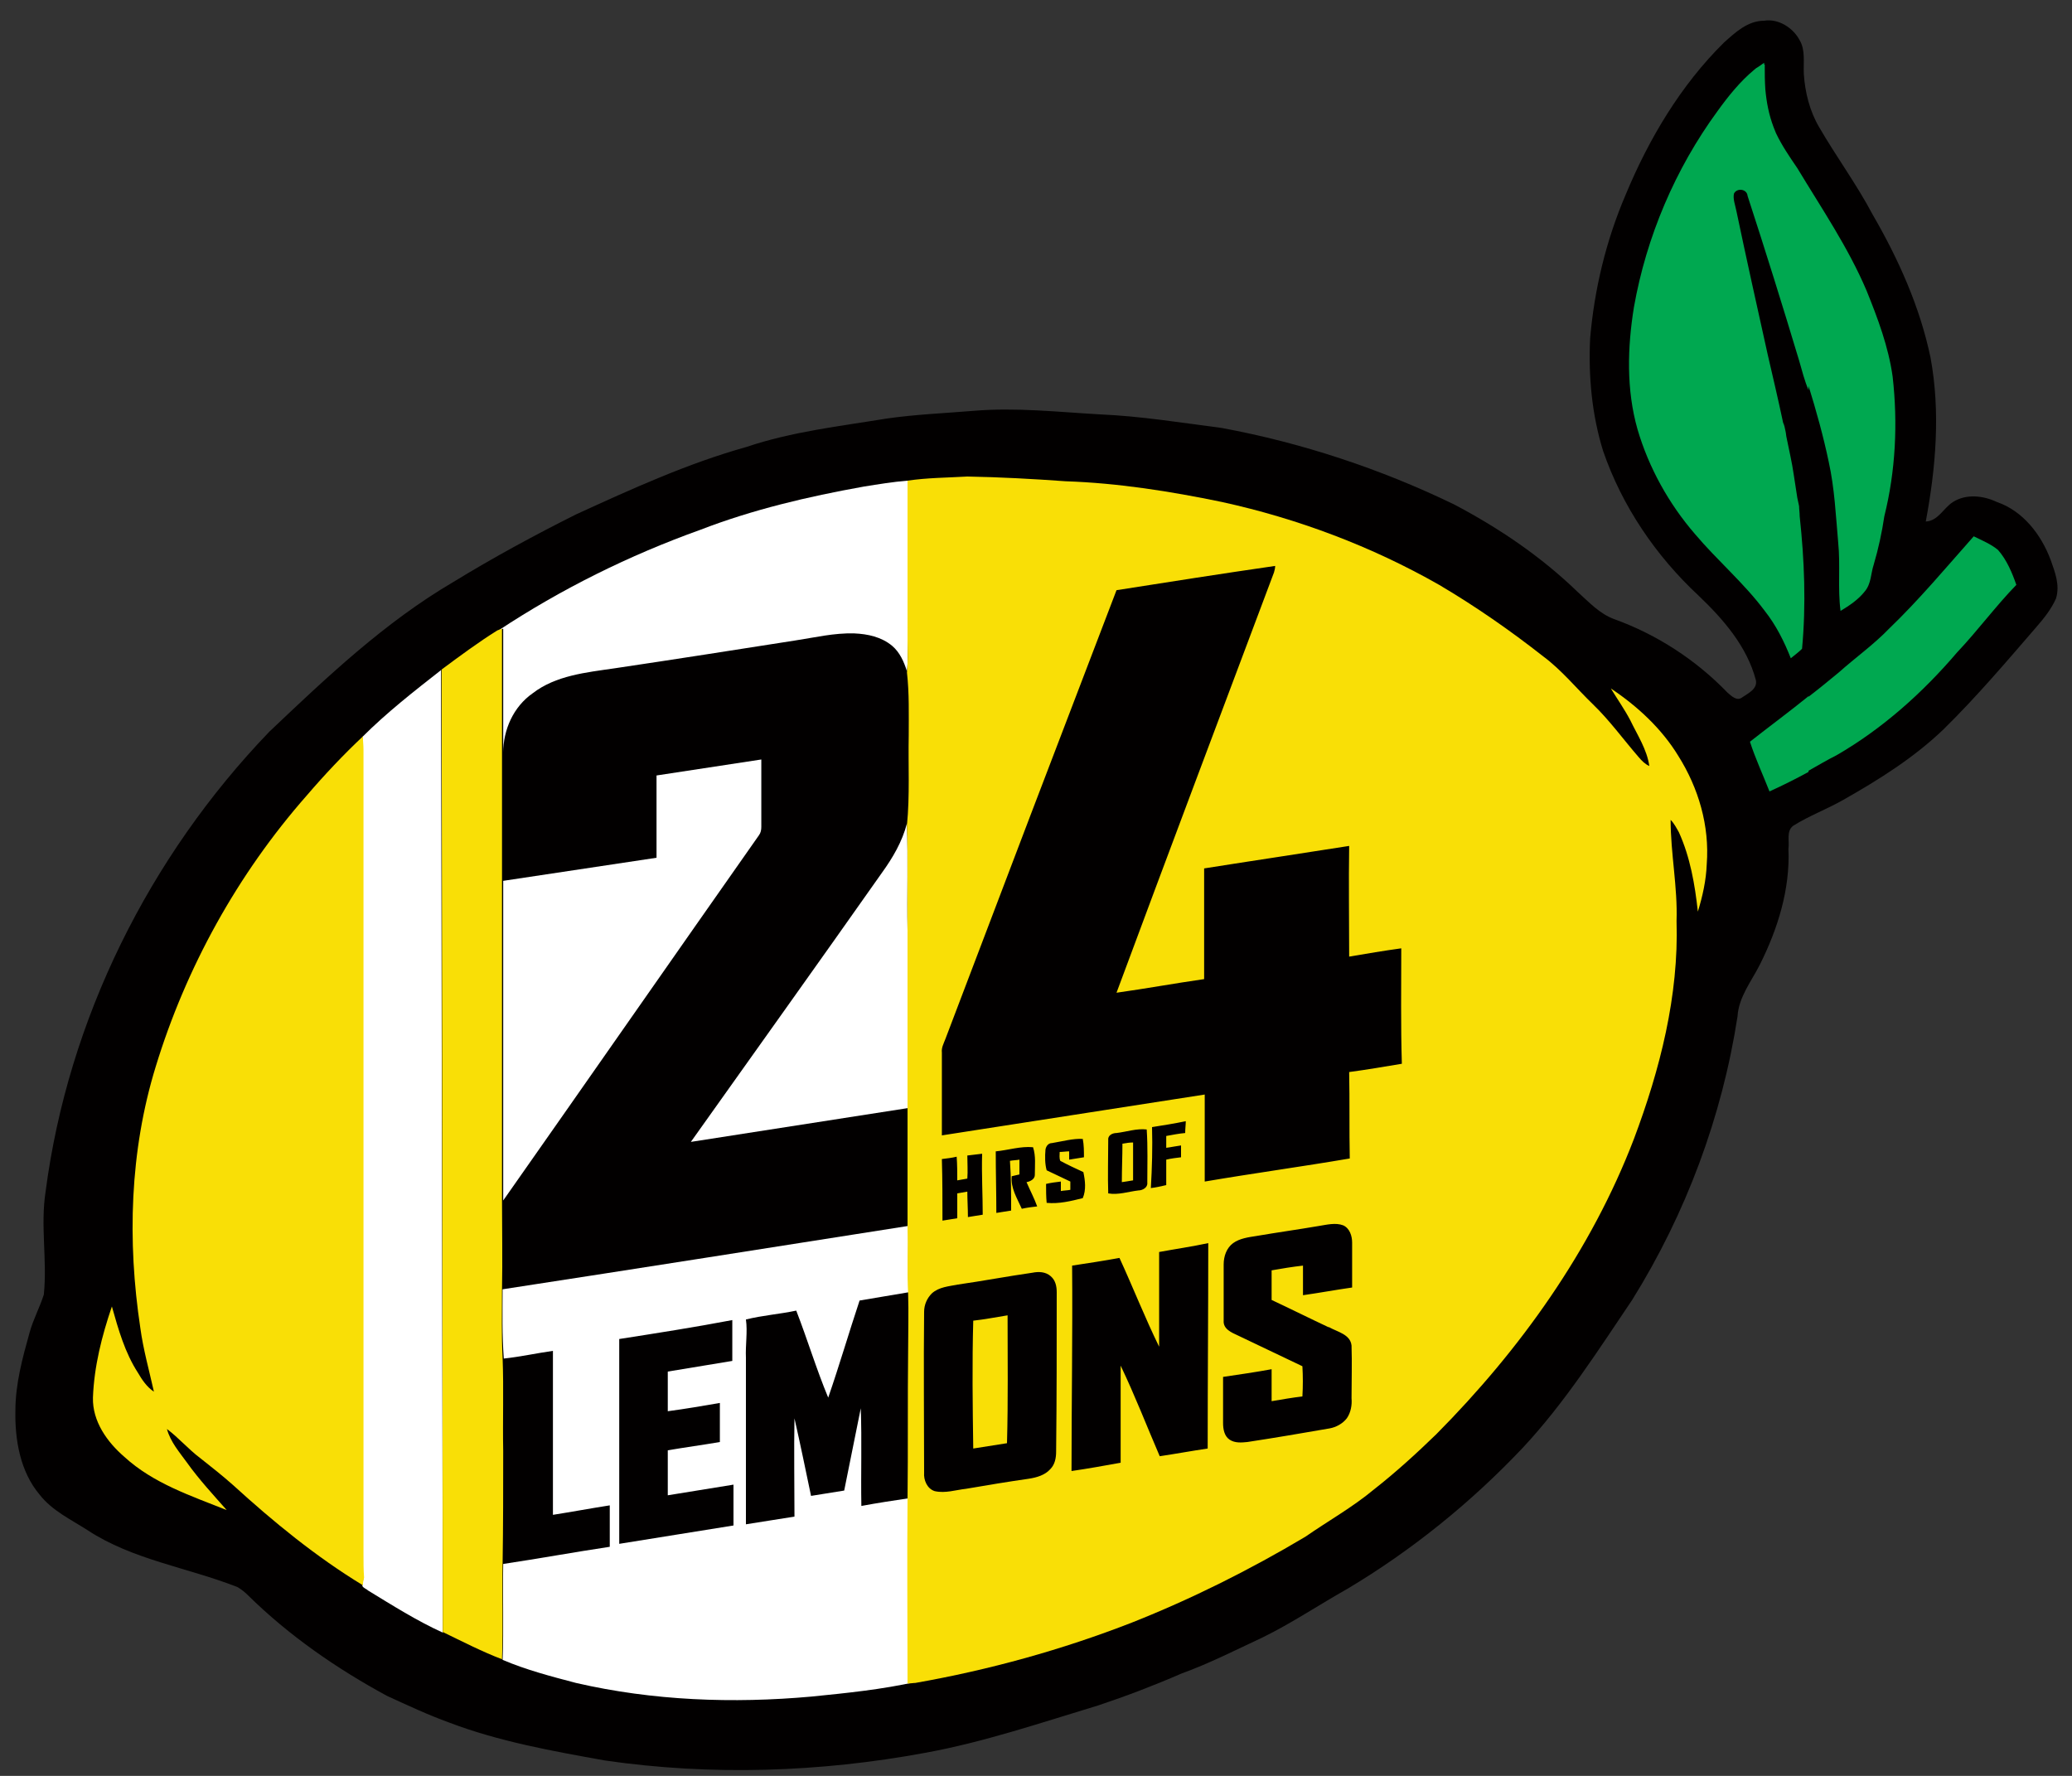
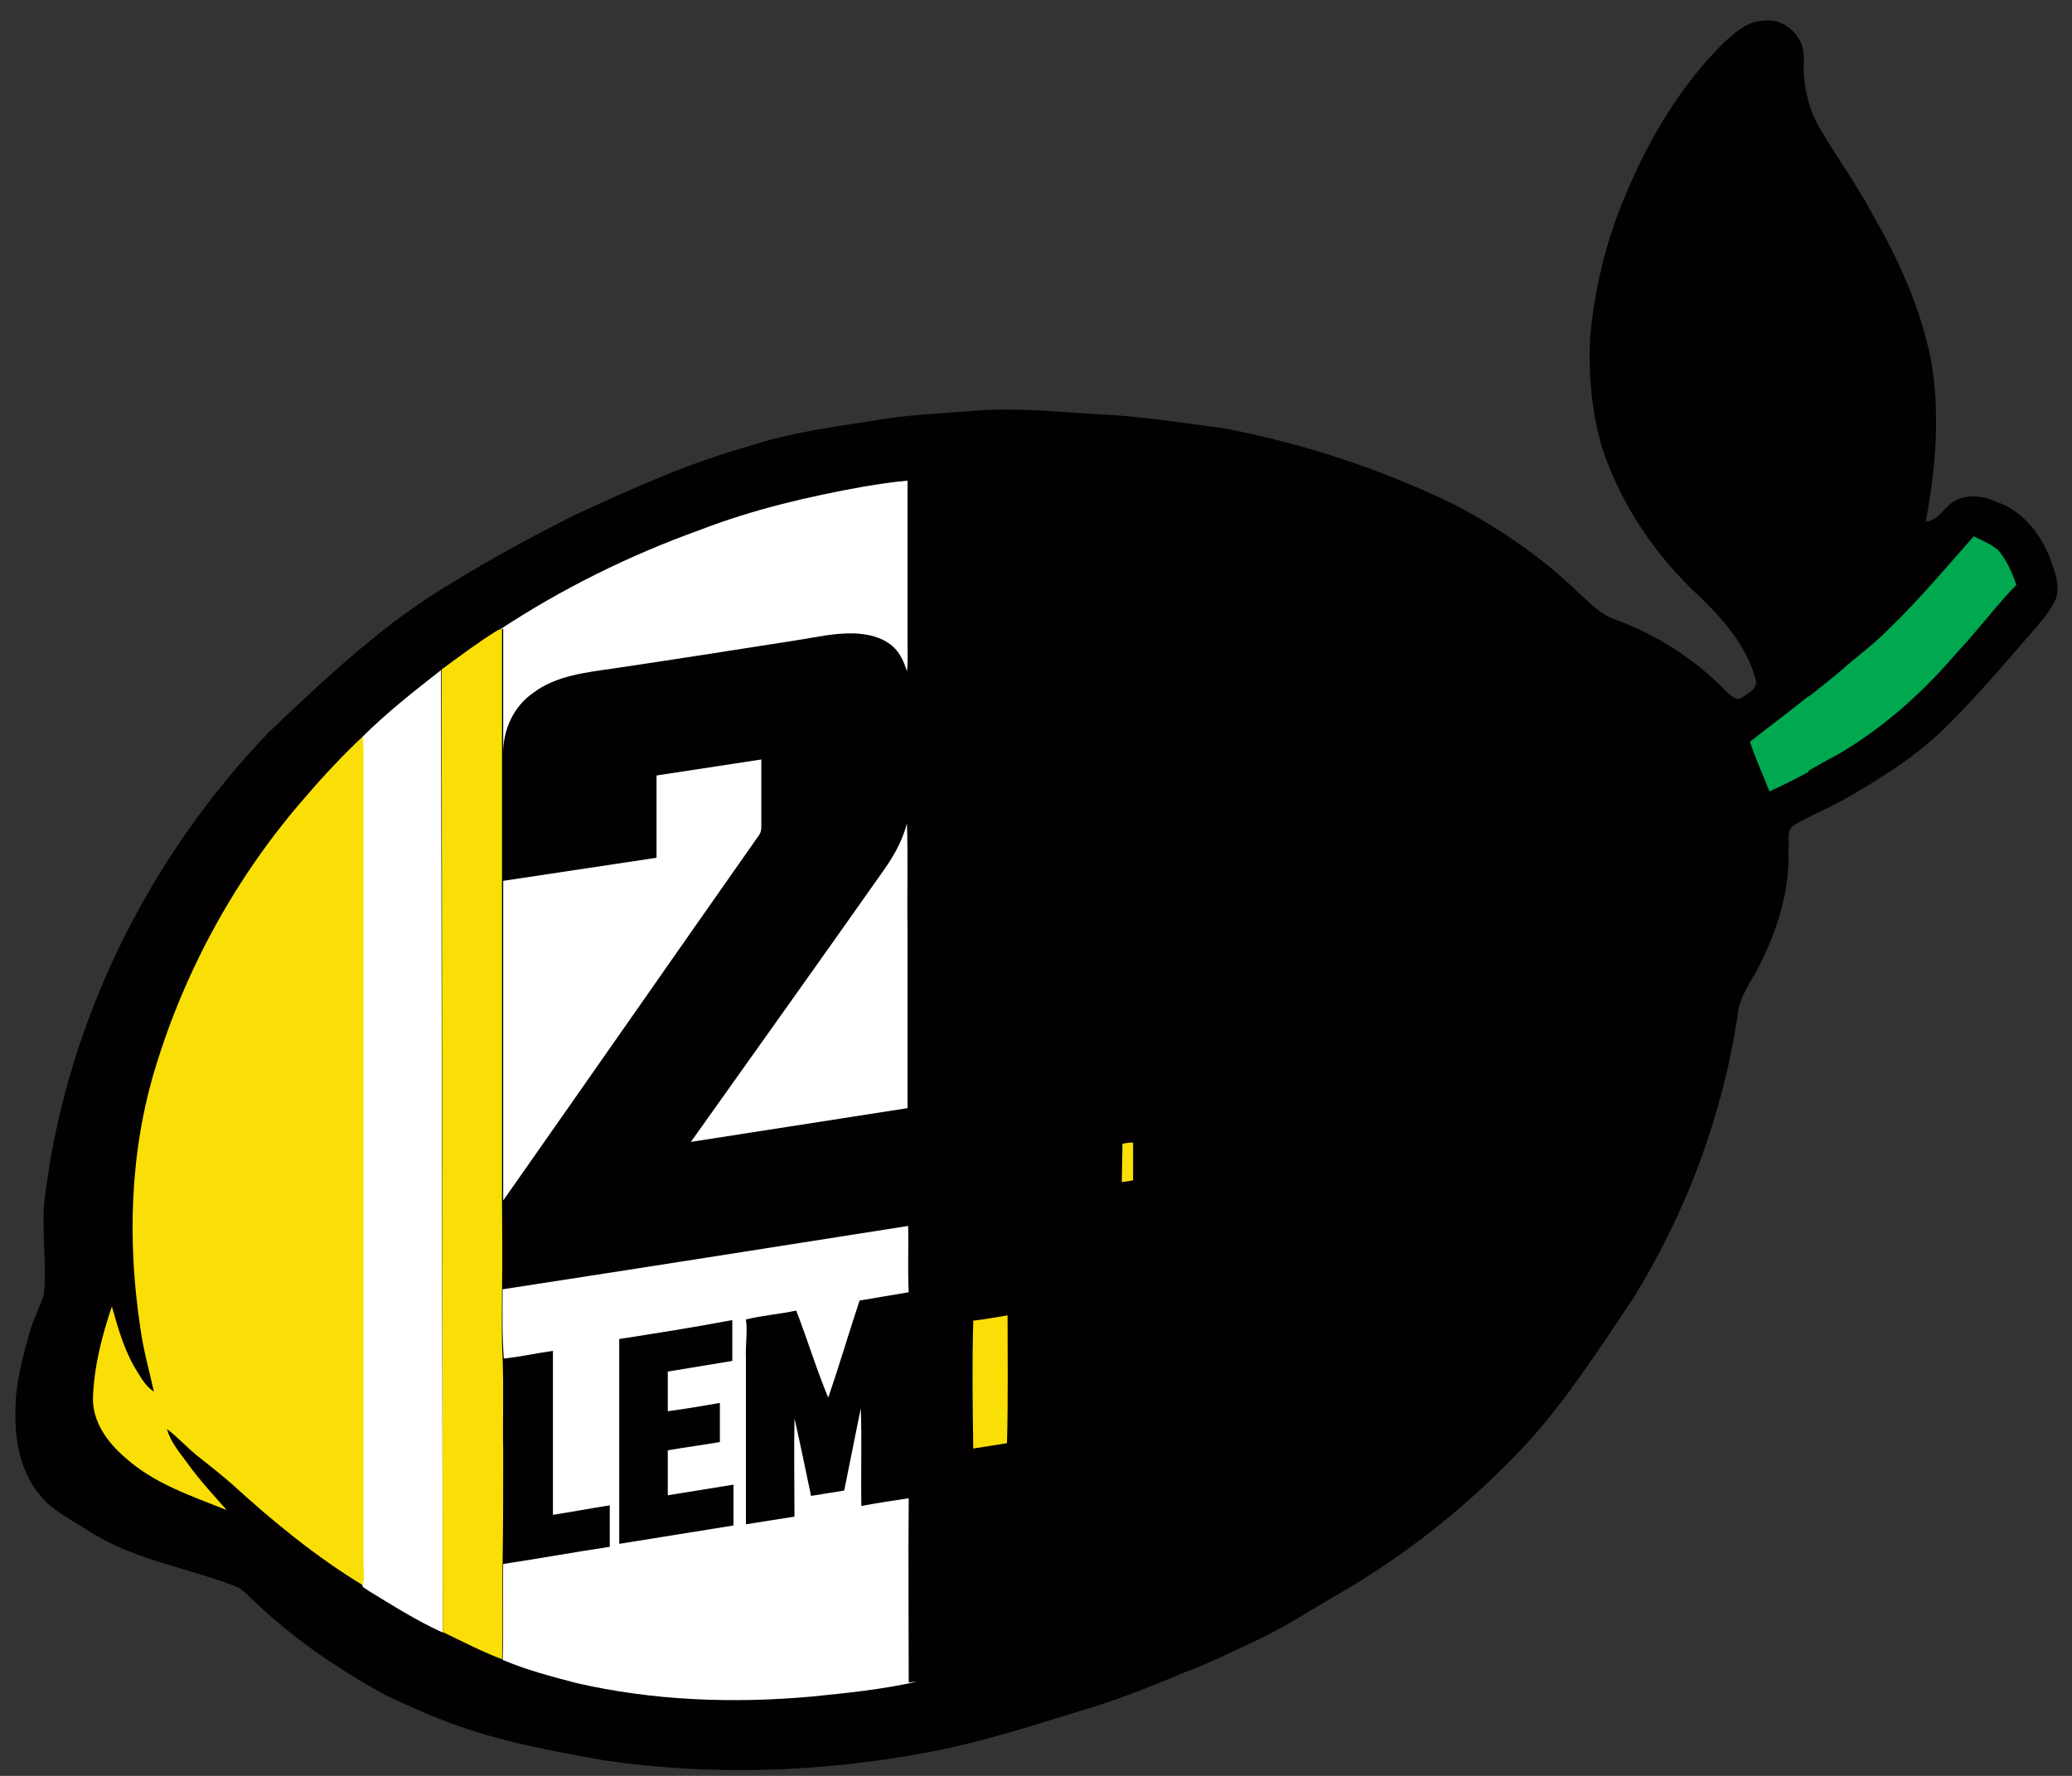
<svg xmlns="http://www.w3.org/2000/svg" version="1.1" id="Layer_1" x="0px" y="0px" viewBox="0 0 350 300" style="enable-background:new 0 0 350 300;" xml:space="preserve">
  <rect x="0" y="0" width="350" height="300" fill="#333333" stroke="none" />
  <style type="text/css">
	.st0{fill:#020000;}
	.st1{fill:#FFFFFF;}
	.st2{fill:#00A850;}
	.st3{fill:#F9DF06;}
</style>
  <path class="st0" d="M346.4,94.6c-1.6-4.3-4.7-8.3-9.1-9.8c-2.3-1.1-5.2-1.4-7.4,0c-1.6,1-2.5,3.2-4.6,3.3  c1.7-9.1,2.5-18.5,0.8-27.7c-1.8-8.6-5.4-16.6-9.8-24.2c-2.7-5.1-6.1-9.7-9-14.7c-1.6-2.7-2.4-5.9-2.6-9c-0.1-1.9,0.3-4-0.7-5.7  c-1.1-2.1-3.6-3.7-6-3.3c-2.8,0-4.9,2-6.8,3.7c-7.3,7.2-12.7,16.3-16.6,25.7c-3.3,7.7-5.3,16-6,24.3c-0.3,6.4,0.3,12.9,2.2,19  c3.2,9.3,8.9,17.7,16.1,24.4c4.2,4,8.2,8.6,9.7,14.3c0.3,1.5-1.3,2.2-2.3,2.9c-0.9,0.7-1.8-0.2-2.5-0.8c-5.3-5.5-11.9-9.8-19.1-12.4  c-2.5-0.9-4.3-2.9-6.2-4.6c-6.2-6-13.3-10.8-20.9-14.8c-12.4-6-25.7-10.4-39.2-12.9c-6.9-0.9-13.7-2-20.6-2.3  c-7.1-0.4-14.2-1.2-21.3-0.6c-4.9,0.4-9.8,0.6-14.7,1.3c-7.9,1.3-16,2.2-23.7,4.8c-10,2.8-19.4,7.1-28.8,11.4  c-7,3.5-14,7.3-20.7,11.4c-11.6,6.8-21.4,16.1-31.1,25.3c-20.3,21.1-34,48.6-37.8,77.7c-0.9,5.8,0.3,11.6-0.3,17.4  c-0.7,2.2-1.8,4.2-2.4,6.4c-1.2,4.3-2.4,8.7-2.4,13.2c-0.1,4.9,0.8,10.3,4.1,14.2c2.1,2.7,5.3,4.2,8.1,6c7.6,5,16.9,6.3,25.3,9.6  c0.7,0.4,1.3,0.9,1.8,1.4c6.9,6.8,15,12.4,23.5,17c3.5,1.6,6.9,3.2,10.5,4.5c8.4,3.2,17.4,4.8,26.3,6.4c17.9,2.6,36.3,2,54.1-1.3  c9.9-1.8,19.6-5.1,29.2-8c4.8-1.6,9.5-3.4,14.1-5.4c4.7-1.7,9.2-4,13.7-6.1c4.9-2.4,9.5-5.5,14.3-8.2c10.9-6.5,20.9-14.6,29.6-23.8  c7.1-7.6,12.7-16.4,18.5-25c9.1-14.6,15.2-31,17.8-47.9c0.2-3.3,2.4-6,3.8-8.8c3-6,5.1-12.7,4.8-19.5c0.2-1.3-0.4-3,0.8-3.9  c2.7-1.7,5.7-2.8,8.5-4.4c6-3.4,11.9-7.1,16.9-11.9c5.6-5.5,10.6-11.4,15.7-17.3c1.3-1.5,2.5-3,3.3-4.8  C348,98.8,347.1,96.6,346.4,94.6z" />
  <g>
    <path class="st1" d="M145.9,82.2c2.5-0.4,4.9-0.8,7.4-1c0,9,0,18,0,27c0,1.7,0.1,3.5-0.1,5.2c-0.5-1.6-1.2-3.2-2.5-4.3   c-1.8-1.5-4.1-2-6.4-2.1c-3.4-0.1-6.7,0.7-10,1.2c-10.2,1.6-20.4,3.2-30.5,4.7c-4.8,0.7-9.9,1.2-13.8,4.2c-3.3,2.3-5,6.2-5,10.1   c0,7.2,0,14.4,0,21.6c8.6-1.3,17.3-2.6,25.9-3.9c0-4.6,0-9.3,0-13.9c5.9-0.9,11.8-1.8,17.7-2.7c0,3.8,0,7.6,0,11.4   c0,0.5-0.1,1-0.4,1.4c-14.4,20.5-28.8,41.2-43.2,61.7c0-32.2,0-64.4,0-96.6c-0.2,0.1-0.6,0.2-0.8,0.3c10.6-7,22.1-12.7,34.1-17   C127.1,86.1,136.4,83.9,145.9,82.2z" />
    <path class="st1" d="M74.8,275.8c-4.4-2-8.5-4.6-12.6-7.1c-0.3-0.3-0.8-0.4-1-0.8c0.1-0.4,0.1-0.9,0.2-1.3   c-0.2-1.3-0.1-2.6-0.1-3.9c0-45.3,0-90.7,0-136c0-0.7,0-1.5-0.1-2.2c4.1-4.1,8.7-7.7,13.3-11.3L74.8,275.8z" />
    <path class="st1" d="M149,147.4c1.8-2.5,3.4-5.2,4.2-8.3c0.2,6,0,12,0.1,18c0,10,0,20,0,30.1c-12.2,1.9-24.4,3.8-36.6,5.7   C127.5,177.7,138.3,162.6,149,147.4z" />
    <g>
      <path class="st1" d="M84.9,217.8c22.8-3.5,45.6-7.1,68.5-10.7c0.1,3.7-0.1,7.5,0.1,11.2c-2.8,0.5-5.5,0.9-8.3,1.4    c-1.8,5.4-3.4,10.9-5.3,16.4c-2-4.8-3.5-9.8-5.4-14.7c-2.8,0.6-5.7,0.8-8.5,1.5c0.3,2.1-0.1,4.3,0,6.5c0,9.4,0,18.7,0,28.1    c2.7-0.4,5.5-0.9,8.2-1.3c0-5.5-0.1-11.1,0-16.6c1,4.4,1.9,8.8,2.8,13.1c1.9-0.3,3.7-0.6,5.6-0.9c0.9-4.6,1.9-9.3,2.8-13.9    c0.2,5.5,0,11,0.1,16.5c2.7-0.5,5.3-0.9,8-1.3c-0.1,10.4,0,20.7,0,31.1c0.4,0,0.8-0.1,1.3-0.1c-5.8,1.3-11.7,1.9-17.7,2.5    c-13.3,1.2-26.8,0.7-39.8-2.3c-4.2-1.1-8.4-2.2-12.4-3.9c0.2-5.4,0-10.8,0.1-16.2c6-0.9,12-2,18-2.9c0-2.3,0-4.7,0-7    c-3.2,0.5-6.4,1.1-9.6,1.6c0-9.2,0-18.5,0-27.7c-2.8,0.4-5.5,1-8.3,1.3C84.8,225.5,84.9,221.6,84.9,217.8z M104.6,226.2    c0,11.5,0,23.1,0,34.6c6.4-1,12.9-2.1,19.3-3.1c0-2.3,0-4.6,0-6.9c-3.7,0.6-7.4,1.2-11.1,1.8c0-2.5,0-5.1,0-7.6    c2.9-0.5,5.9-0.9,8.8-1.4c0-2.2,0-4.4,0-6.6c-2.9,0.5-5.8,1-8.8,1.4c0-2.2,0-4.4,0-6.7c3.6-0.6,7.3-1.2,10.9-1.8    c0-2.3,0-4.6,0-6.9C117.4,224.2,111,225.2,104.6,226.2z" />
    </g>
  </g>
-   <path class="st2" d="M319.7,63.6c-0.7-5-2.5-9.8-4.4-14.5c-3.1-7.3-7.6-13.9-11.7-20.7c-1.3-1.9-2.6-3.8-3.6-5.9  c-0.1-0.3-0.3-0.7-0.4-1c-0.8-2.1-1.2-4.2-1.4-6.4c-0.1-1.4-0.1-2.8-0.1-4.2c0,0,0,0-0.1,0c0-0.1,0-0.2,0-0.3  c-0.3,0.2-0.7,0.5-1,0.7c-0.2,0.1-0.5,0.3-0.7,0.5c-2.4,2-4.4,4.5-6.2,7C283,28.5,278.1,40,276,51.9c-1.1,6.8-1.3,13.9,0.6,20.6  c1.9,6.5,5.3,12.6,9.7,17.7c3.8,4.5,8.3,8.3,11.8,13c1.9,2.4,3.3,5.2,4.4,8c0.6-0.5,1.3-1,1.9-1.6c0.7-7.5,0.4-15-0.4-22.4  c0-0.6-0.1-1.2-0.1-1.7c-0.1-0.5-0.2-0.9-0.3-1.4c-0.2-1.3-0.4-2.6-0.6-3.9c-0.3-2.1-0.8-4.2-1.2-6.2c-0.1-0.4-0.1-0.8-0.2-1.2  c-0.1-0.5-0.2-1-0.4-1.4c-0.8-3.8-1.7-7.6-2.6-11.5c-1.8-8.1-3.6-16.2-5.3-24.3c-0.2-1-0.6-2-0.4-2.9c0.5-1,2.2-0.8,2.3,0.4  c3,9.2,5.9,18.5,8.7,27.8c0.5,1.7,0.9,3.4,1.6,5v-0.7c1.3,4.2,2.5,8.5,3.4,12.8c1,4.5,1.2,9.1,1.6,13.6c0.4,3.9-0.1,7.8,0.4,11.6  c1.5-0.9,3-1.9,4.1-3.3c1.1-1.3,1-3,1.5-4.5c0.8-2.7,1.4-5.5,1.8-8.2C320.2,79.6,320.6,71.5,319.7,63.6z" />
  <path class="st2" d="M337.5,92.9c-1.2-1-2.7-1.6-4.1-2.3c-4.7,5.3-9.2,10.7-14.3,15.6c-2.6,2.7-5.7,4.9-8.5,7.4  c-1.7,1.4-3.4,2.8-5.1,4.1v-0.1c-3.2,2.6-6.6,5.1-9.9,7.7c0.9,2.8,2.2,5.6,3.3,8.4c2.2-1,4.4-2.1,6.6-3.3v-0.2  c1.6-0.9,3.1-1.8,4.7-2.6c7.8-4.5,14.6-10.6,20.4-17.4c3.5-3.7,6.5-7.8,10-11.4C339.9,96.8,339,94.6,337.5,92.9z" />
  <path class="st2" d="M224.5,74.3C224.5,74.3,224.6,74.3,224.5,74.3C224.6,74.3,224.5,74.3,224.5,74.3z" />
  <g>
    <g>
-       <path class="st3" d="M153.3,81.2c3.3-0.5,6.7-0.5,10.1-0.7c5.5,0.1,11.1,0.4,16.6,0.8c8.9,0.3,17.7,1.7,26.4,3.5    c12.8,2.8,25.3,7.5,36.7,14c6.1,3.6,12,7.7,17.6,12.1c3.1,2.3,5.6,5.4,8.4,8.1c2.8,2.7,5.1,5.9,7.7,8.9c0.5,0.6,1.1,1.2,1.8,1.5    c-0.4-2.8-2-5.2-3.2-7.7c-1-1.9-2.2-3.6-3.3-5.4c4.5,3,8.6,6.8,11.4,11.4c3.4,5.4,5.3,11.8,4.8,18.3c-0.1,2.7-0.7,5.4-1.5,8    c-0.5-4.6-1.3-9.2-3.2-13.4c-0.4-0.7-0.8-1.5-1.4-2.1c0,5.7,1.2,11.4,1,17.1c0.4,12.6-2.8,25.1-7.2,36.8    c-7.2,18.8-19.2,35.6-33.4,49.9c-3.3,3.2-6.8,6.4-10.5,9.3c-3.6,3-7.7,5.3-11.6,8c-9.4,5.6-19.2,10.5-29.3,14.5    c-11.8,4.6-24.1,8-36.6,10.2c-0.4,0-0.9,0.1-1.3,0.1c0-10.4-0.1-20.7,0-31.1c0.1-8.4,0-16.9,0.1-25.3c0-3.1,0.1-6.3,0-9.4    c-0.2-3.7,0-7.5-0.1-11.2c0-6.6,0-13.3,0-19.9c0-10,0-20,0-30.1c-0.1-6,0.1-12-0.1-18c0.5-5,0.2-10.1,0.3-15.2    c0-3.5,0.1-7.1-0.3-10.6c0.2-1.7,0.1-3.5,0.1-5.2C153.3,99.2,153.3,90.2,153.3,81.2z M188.6,99.7c-9.7,25.3-19.3,50.5-28.9,75.8    c-0.3,0.8-0.7,1.5-0.6,2.3c0,4.7,0,9.3,0,14c14.8-2.3,29.6-4.6,44.4-6.9c0,4.9,0,9.8,0,14.7c8.2-1.4,16.3-2.5,24.5-3.9    c-0.1-4.9,0-9.8-0.1-14.6c3-0.4,5.9-0.9,8.9-1.4c-0.2-6.5-0.1-13-0.1-19.5c-2.9,0.4-5.9,0.9-8.8,1.4c0-6.2-0.1-12.5,0-18.7    c-8.2,1.3-16.3,2.5-24.5,3.8c0,6.2,0,12.5,0,18.7c-4.9,0.7-9.8,1.6-14.8,2.3c8.8-23.7,17.7-47.3,26.6-71c0.1-0.3,0.2-0.8,0.2-1.1    C206.4,96.9,197.5,98.3,188.6,99.7z M194.6,190.4c0.1,3.4,0,6.9-0.2,10.3c0.9-0.1,1.7-0.3,2.6-0.5c0-1.4,0-2.8,0-4.3    c0.8-0.2,1.7-0.3,2.5-0.4c0-0.7,0-1.3,0-2c-0.8,0.1-1.7,0.3-2.5,0.4c0-0.7,0-1.3,0-2c1.1-0.2,2.1-0.4,3.2-0.5c0-0.7,0.1-1.4,0.1-2    C198.4,189.8,196.5,190.1,194.6,190.4z M188.6,191.4c-0.7,0-1.5,0.4-1.4,1.2c0,3-0.1,6,0,9c1.7,0.3,3.4-0.3,5.1-0.5    c0.7,0,1.6-0.5,1.5-1.3c0-3,0.1-6-0.1-9C192,190.6,190.3,191.2,188.6,191.4z M177.7,193.1c-0.6,0-1,0.5-1.1,1.1    c-0.1,1.2-0.1,2.4,0.2,3.5c1.3,0.6,2.7,1.3,4,1.9c0,0.5,0,0.9,0,1.4c-0.5,0.1-1.1,0.1-1.6,0.2c0-0.5,0-1,0-1.6    c-0.8,0.1-1.7,0.2-2.5,0.4c0,1.1,0,2.1,0.1,3.2c2.1,0.2,4.1-0.3,6.1-0.8c0.6-1.4,0.4-3,0.1-4.4c-1.3-0.6-2.6-1.2-3.9-1.9    c-0.2-0.5-0.1-1-0.1-1.5c0.5,0,1.1-0.1,1.6-0.1c0,0.5,0,0.9,0,1.4c0.8-0.1,1.7-0.3,2.5-0.4c0-1,0-2.1-0.2-3.1    C181.3,192.3,179.5,192.8,177.7,193.1z M168.2,194.5c0,3.5,0.1,6.9,0.1,10.4c0.8-0.1,1.7-0.3,2.5-0.4c0-2.8,0-5.6-0.2-8.4    c0.5-0.1,1.1-0.1,1.6-0.2c0,0.8,0,1.7,0,2.5c-0.4,0.1-0.9,0.2-1.3,0.3c-0.2,2,0.9,3.7,1.7,5.5c0.9-0.2,1.7-0.3,2.6-0.4    c-0.5-1.4-1.2-2.7-1.8-4.1c0.6-0.1,1.4-0.5,1.4-1.2c0-1.6,0.2-3.2-0.3-4.7C172.4,193.6,170.3,194.3,168.2,194.5z M163.4,195.2    c0,1.3,0.1,2.6,0,3.9c-0.6,0.1-1.1,0.2-1.7,0.3c0-1.3,0-2.6-0.1-4c-0.8,0.2-1.7,0.3-2.5,0.4c0.1,3.5,0.1,6.9,0.1,10.4    c0.8-0.1,1.7-0.3,2.5-0.4c0-1.4,0-2.8,0-4.2c0.6-0.1,1.1-0.2,1.7-0.3c0,1.4,0.1,2.9,0.1,4.3c0.8-0.1,1.7-0.3,2.5-0.4    c0-3.4-0.2-6.8-0.1-10.3C165.1,195,164.2,195.1,163.4,195.2z M222.8,207.1c-3.5,0.6-7.1,1.1-10.6,1.7c-1.3,0.2-2.8,0.4-3.9,1.2    c-1.1,0.8-1.6,2.2-1.6,3.6c0,3.2,0,6.3,0,9.5c-0.1,1.4,1.3,2,2.4,2.5c3.6,1.7,7.3,3.5,10.9,5.2c0.1,1.7,0.1,3.4,0,5.1    c-1.7,0.2-3.4,0.5-5.2,0.8c0-1.8,0-3.6,0-5.4c-2.7,0.5-5.5,0.9-8.2,1.3c0,2.6,0,5.2,0,7.8c0,1,0.2,2.2,1.1,2.8    c0.9,0.6,2,0.5,3,0.4c4.6-0.7,9.3-1.5,13.9-2.3c1.1-0.2,2.2-0.8,2.9-1.7c0.7-1,0.9-2.3,0.8-3.4c0-3,0.1-5.9,0-8.9    c-0.2-1.9-2.4-2.3-3.8-3.1c0,0,0,0-0.1,0c-3.2-1.5-6.4-3.1-9.6-4.6c0-1.7,0-3.3,0-5c1.7-0.3,3.5-0.6,5.3-0.8c0,1.7,0,3.3,0,5    c2.8-0.4,5.5-0.9,8.3-1.3c0-2.5,0-5,0-7.6c0-1.1-0.4-2.4-1.5-2.9C225.6,206.5,224.1,206.9,222.8,207.1z M195.8,211.5    c0,5.3,0,10.7,0,16c-2.4-4.9-4.4-10-6.7-15c-2.7,0.5-5.4,0.9-8,1.3c0.1,11.6-0.1,23.1-0.1,34.7c2.8-0.4,5.5-0.9,8.3-1.4    c0-5.5,0-10.9,0-16.4c2.4,5,4.4,10.2,6.6,15.3c2.7-0.4,5.4-0.9,8.1-1.3c0-11.6,0.1-23.1,0.1-34.7    C201.3,210.6,198.5,211,195.8,211.5z M174.4,215c-4.2,0.6-8.4,1.4-12.6,2c-1.5,0.3-3.2,0.4-4.4,1.5c-0.8,0.8-1.3,1.9-1.3,3.1    c-0.1,9.1,0,18.2,0,27.2c-0.1,1.2,0.5,2.7,1.8,3.1c1.8,0.4,3.5-0.2,5.3-0.4c3.5-0.6,7.1-1.2,10.6-1.7c1.3-0.2,2.7-0.6,3.6-1.6    c0.8-0.8,1-1.9,1-3c0.1-9,0.1-17.9,0.1-26.9c0-1-0.2-2-1-2.7C176.6,214.8,175.4,214.8,174.4,215z" />
-     </g>
+       </g>
    <path class="st3" d="M74.6,113.1c3.1-2.3,6.2-4.6,9.4-6.6c0.2-0.1,0.6-0.2,0.8-0.3c0,32.2,0,64.4,0,96.6c0,5,0.1,10,0,15   c0,3.9-0.1,7.8,0.1,11.6c0.2,5.2,0,10.5,0.1,15.7c0,6.3,0,12.6-0.1,19c-0.1,5.4,0.1,10.8-0.1,16.2c-3.4-1.3-6.7-3-10-4.6   L74.6,113.1z" />
    <path class="st3" d="M51.8,134.4c3-3.5,6.2-6.9,9.5-10c0,0.7,0.1,1.5,0.1,2.2c0,45.3,0,90.6,0,136c0,1.3,0,2.6,0.1,3.9   c-0.1,0.4-0.2,0.9-0.2,1.3c-7.9-4.8-15.1-10.7-21.9-16.9c-1.8-1.6-3.7-3.1-5.6-4.6c-2-1.5-3.6-3.4-5.6-4.9c0.6,2.2,2.1,3.9,3.4,5.7   c2,2.8,4.4,5.4,6.7,8c-6-2.4-12.4-4.5-17.3-9c-2.9-2.5-5.4-6-5.3-10c0.2-5.3,1.5-10.4,3.2-15.4c1.1,3.9,2.2,7.8,4.4,11.2   c0.7,1.2,1.5,2.4,2.7,3.2c-0.8-3.6-1.8-7.1-2.3-10.8c-2.2-14.6-1.8-29.8,2.6-44.1C31.4,163.5,40.1,147.7,51.8,134.4z" />
    <path class="st3" d="M189.6,193.2c0.6-0.1,1.2-0.2,1.8-0.2c0,2.1,0,4.2,0,6.4c-0.6,0.1-1.2,0.2-1.9,0.3   C189.5,197.5,189.6,195.3,189.6,193.2z" />
    <path class="st3" d="M164.4,223.1c1.9-0.2,3.9-0.6,5.8-0.9c0,7.2,0.1,14.4-0.1,21.6c-1.9,0.3-3.8,0.6-5.7,0.9   C164.3,237.5,164.2,230.3,164.4,223.1z" />
  </g>
</svg>